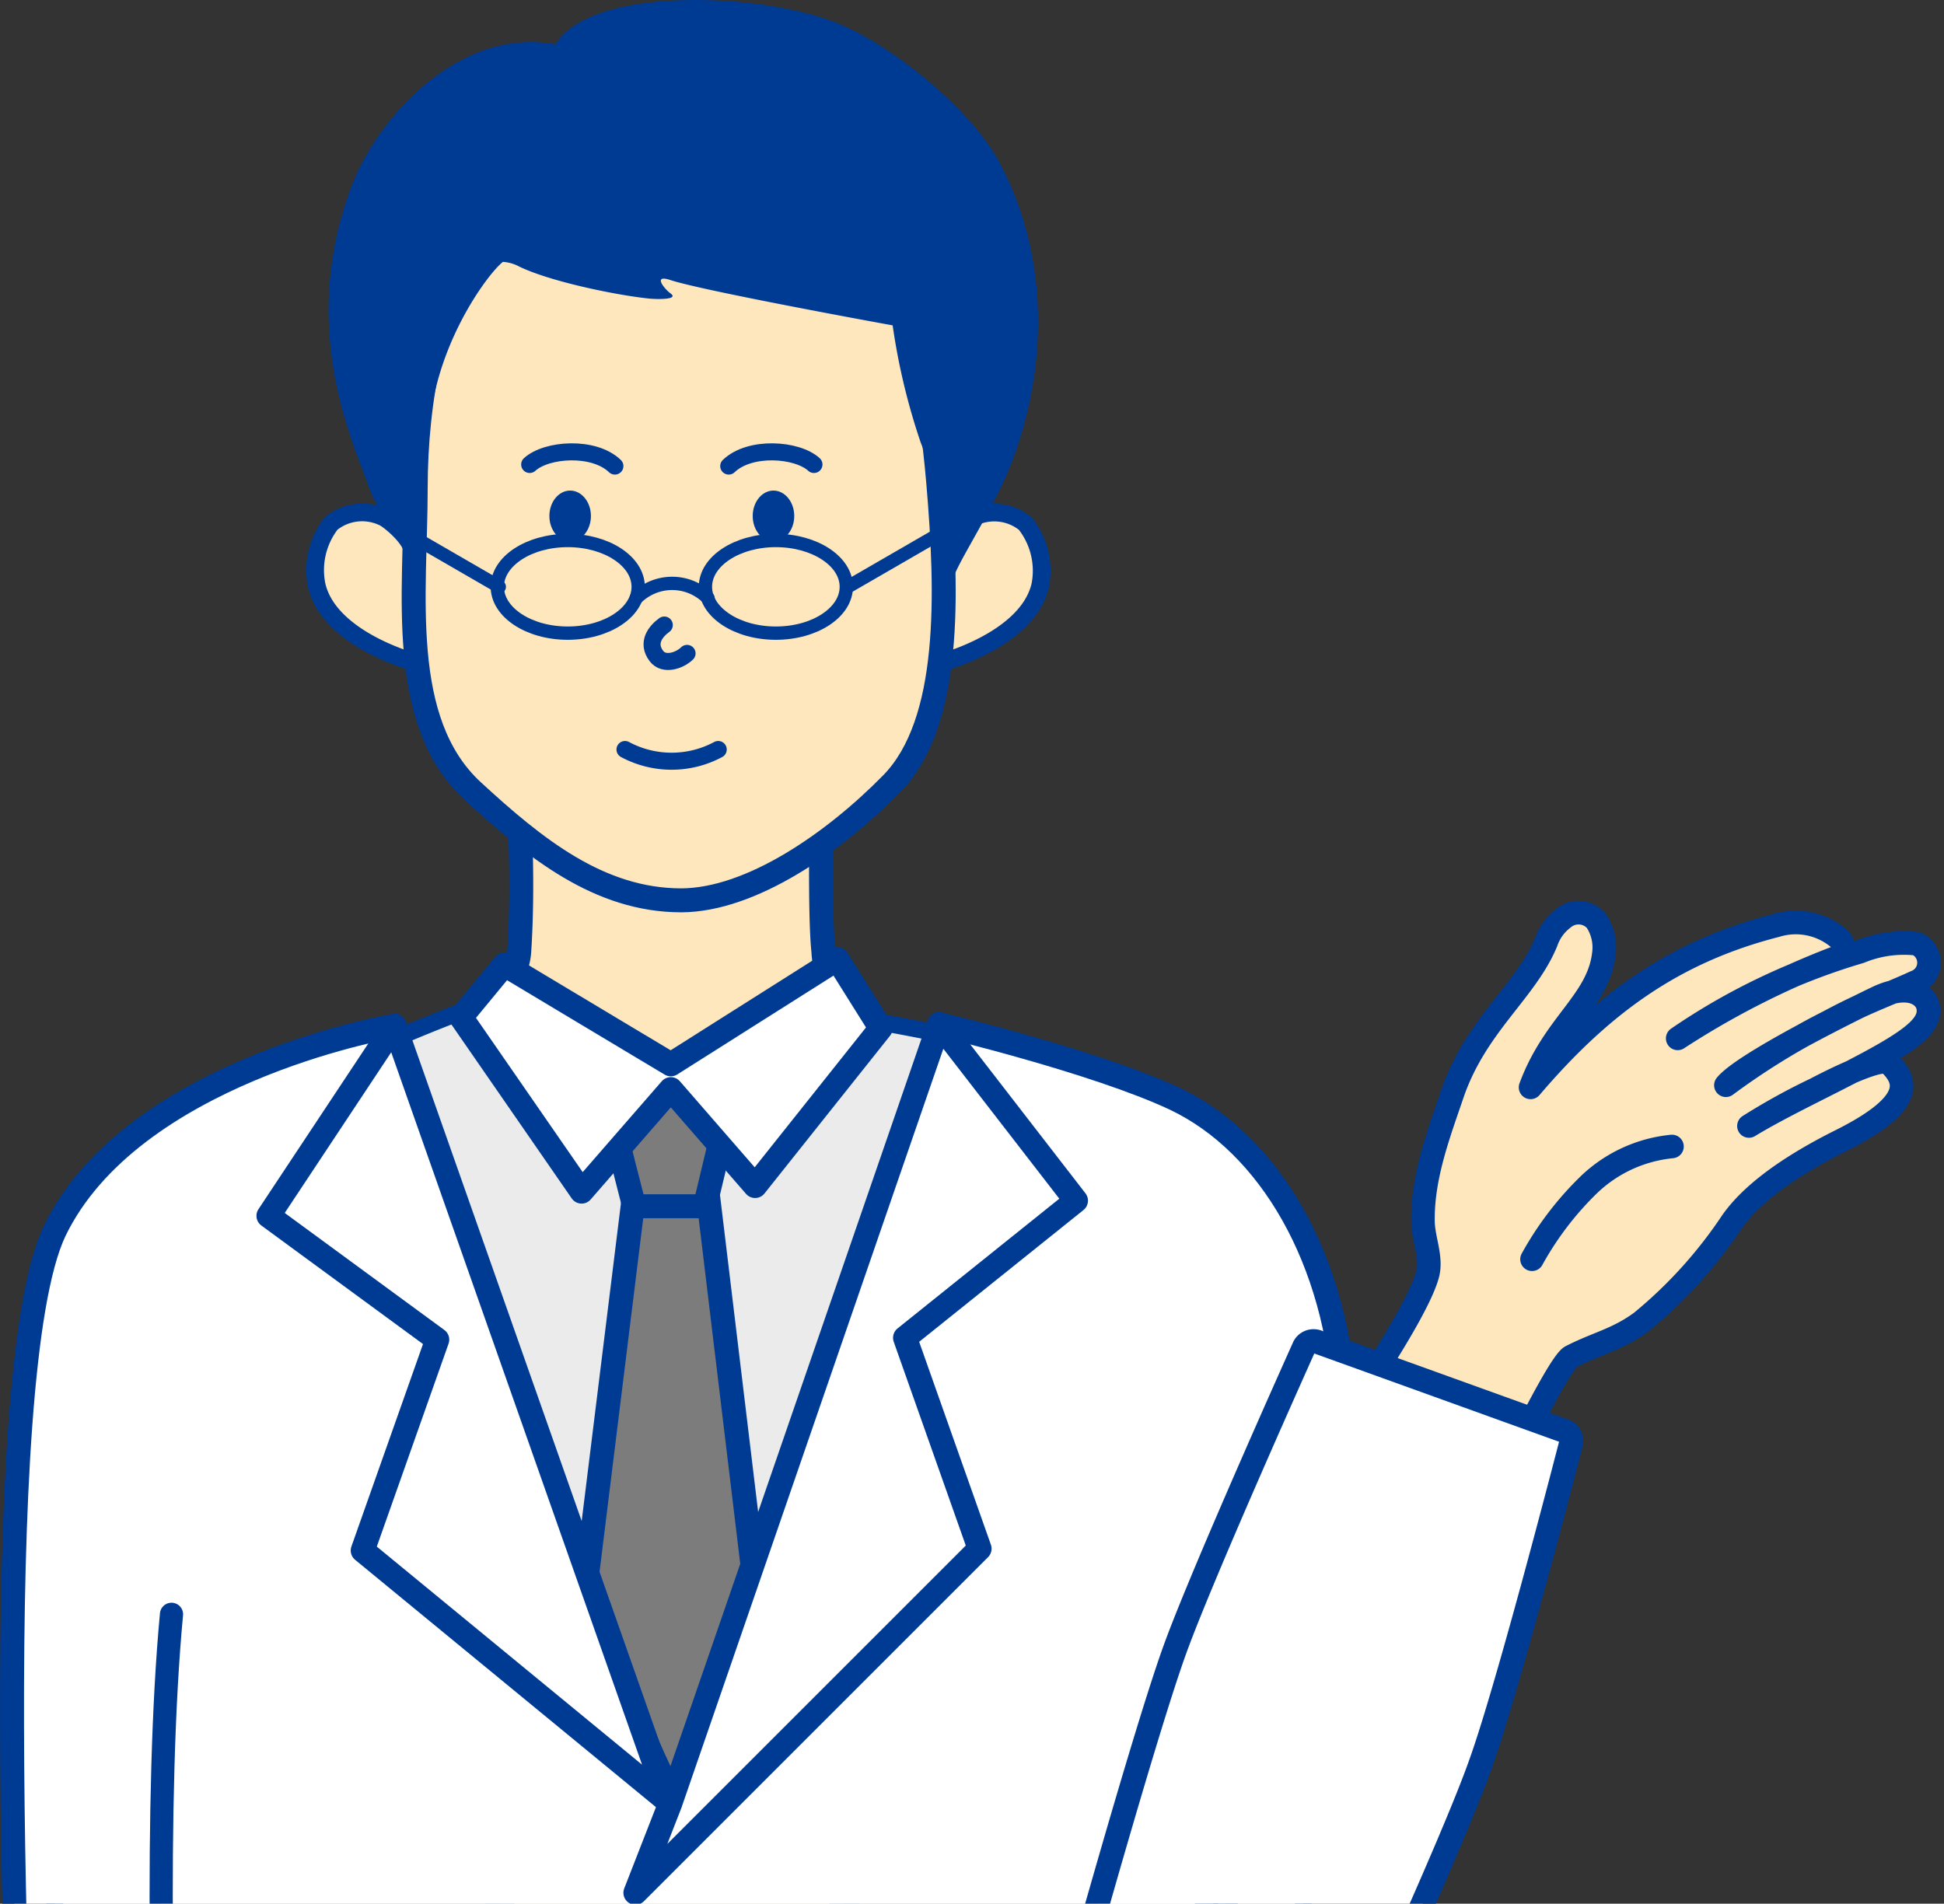
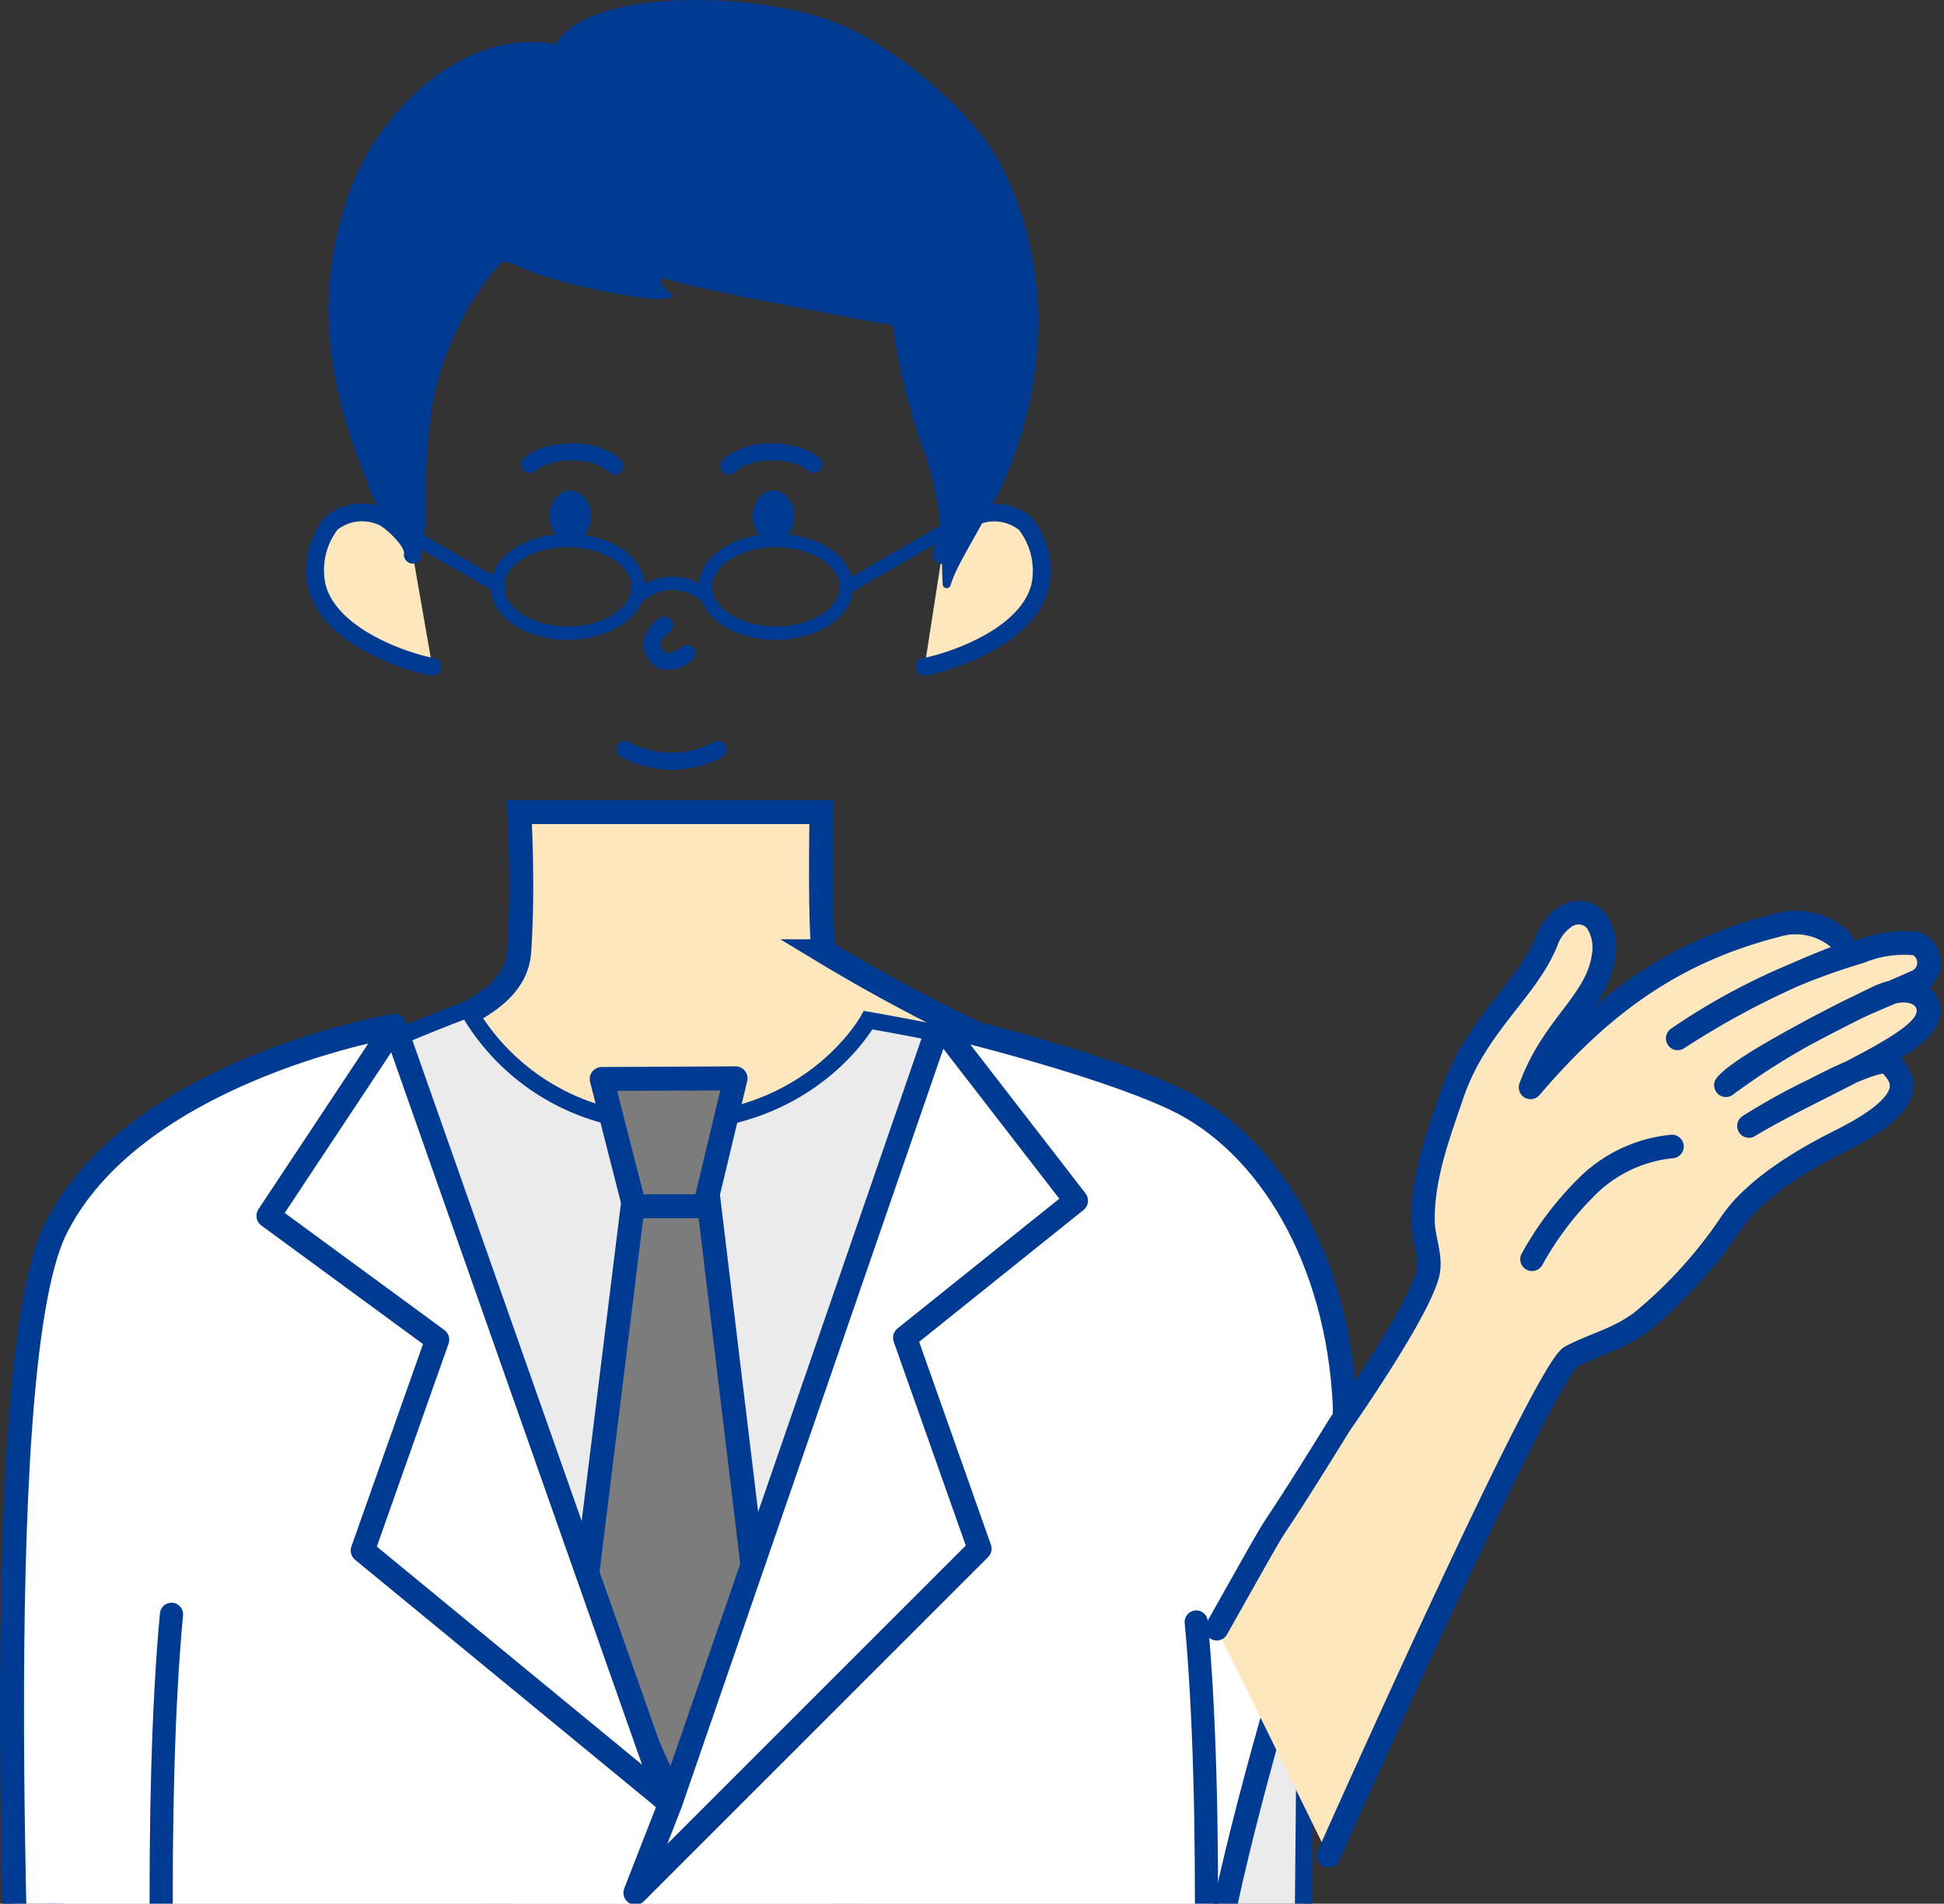
<svg xmlns="http://www.w3.org/2000/svg" width="146" height="143" viewBox="0 0 146 143">
  <rect x="0" y="0" width="146" height="143" fill="#333333" stroke="none" />
  <defs>
    <style>.cls-1,.cls-10,.cls-2{fill:#ffe7bd;}.cls-1,.cls-10,.cls-11,.cls-2,.cls-4,.cls-5,.cls-6,.cls-7,.cls-8,.cls-9{stroke:#003b93;}.cls-1,.cls-4,.cls-5{stroke-miterlimit:10;}.cls-1,.cls-6,.cls-7{stroke-width:1.8px;}.cls-10,.cls-11,.cls-2,.cls-4,.cls-6,.cls-7,.cls-8,.cls-9{stroke-linecap:round;}.cls-10,.cls-11,.cls-2,.cls-6,.cls-7,.cls-8,.cls-9{stroke-linejoin:round;}.cls-2{stroke-width:1.33px;}.cls-3{fill:#003b93;}.cls-11,.cls-4,.cls-8{fill:none;}.cls-4{stroke-width:1.28px;}.cls-5{fill:#ebebeb;stroke-width:1.26px;}.cls-6{fill:#7c7c7c;}.cls-7,.cls-9{fill:#fff;}.cls-8,.cls-9{stroke-width:1.74px;}.cls-10{stroke-width:1.77px;}</style>
  </defs>
  <title>ill_doctor_m</title>
  <g id="レイヤー_2" data-name="レイヤー 2">
    <g id="レイヤー_1-2" data-name="レイヤー 1">
      <g id="レイヤー_2-2" data-name="レイヤー 2">
        <g id="レイヤー_1-2-2" data-name="レイヤー 1-2">
-           <path class="cls-1" d="M39,61H61.7s-.15,7.84.14,10.46a7.23,7.23,0,0,0,4.73,6.43A131.48,131.48,0,0,0,83.86,82.1c9.12,1.52,12.83,10.53,13,13.43.21,3.8-46.5,64.61-46.5,64.61S.27,97.38,13.16,85.14C20.51,78.2,38.59,78.85,39,71.4,39.33,66.37,39,61,39,61Z" />
+           <path class="cls-1" d="M39,61H61.7s-.15,7.84.14,10.46A131.48,131.48,0,0,0,83.86,82.1c9.12,1.52,12.83,10.53,13,13.43.21,3.8-46.5,64.61-46.5,64.61S.27,97.38,13.16,85.14C20.51,78.2,38.59,78.85,39,71.4,39.33,66.37,39,61,39,61Z" />
          <path class="cls-2" d="M31,41.67c.16-.89-1.32-2.26-2.08-2.75a3.68,3.68,0,0,0-4.05.4A5.71,5.71,0,0,0,23.79,44c1,4.17,7.68,5.95,8.68,6.08" />
          <path class="cls-2" d="M70.74,41.7c-.16-.89,1.44-2.29,2.21-2.77a3.68,3.68,0,0,1,4.05.4A5.71,5.71,0,0,1,78.12,44c-1,4.17-7.68,5.95-8.68,6.08" />
-           <path class="cls-1" d="M70.47,36.3c.7,8.25,1,17.95-3.48,22.55-4.34,4.43-10.57,8.76-15.82,8.78-6.17,0-11-3.91-15.66-8.2-5.69-5.24-4.29-14.94-4.29-22.74,0-13.55,5.44-27.74,20.37-27.74C65.37,8.93,69.32,22.79,70.47,36.3Z" />
          <path class="cls-3" d="M41.72,3.33C34.45,2,28.37,8.86,26.44,13.89c-4.14,10.81.16,19.46,1.27,22.72.59,1.72,2.52,4.41,3.31,4.71s1-2.34,1-2.49a46.35,46.35,0,0,1,.32-7.54c.73-5.92,4.34-10.76,5.43-11.62a3,3,0,0,1,1.06.27c2.22,1.15,7.33,2.22,9.94,2.49.52.05,2.26.1,1.59-.39-.49-.36-1.36-1.46,0-1,2.41.8,16,3.28,16.68,3.4a48.72,48.72,0,0,0,2.11,8.81c1.7,4.24,1.49,7.58,1.65,10.64a.3.3,0,0,0,.59.07c.42-1.4,1.52-3,3-5.84,3.16-5.56,5.74-16,.84-25.59-2-4.05-7.85-8.85-12-10.64C57.69-.56,44.43-1.15,41.72,3.33Z" />
          <ellipse class="cls-3" cx="42.82" cy="38.76" rx="1.56" ry="1.91" />
          <path class="cls-4" d="M39.78,34.89c1.27-1.16,4.81-1.41,6.4.12" />
          <ellipse class="cls-3" cx="58.09" cy="38.76" rx="1.56" ry="1.91" />
          <path class="cls-4" d="M61.13,34.89c-1.27-1.16-4.81-1.41-6.4.12" />
          <path class="cls-4" d="M49.89,46.95c-.66.48-1.34,1.34-.59,2.33.56.74,1.74.35,2.3-.2" />
          <path class="cls-4" d="M46.94,56.3a7.4,7.4,0,0,0,7,0" />
          <path class="cls-5" d="M4.54,161.53C4,142.7,2.74,99.33,8.77,91.36,15,83.08,35.13,75.82,35.13,75.82A16.89,16.89,0,0,0,50,84.33c10.93.11,15.2-7.7,15.2-7.7s17.61,3,23.07,6.08c2.82,1.58,9.43,6.89,9.75,17.7.27,9.21-.17,44-.32,61.14" />
          <polygon class="cls-6" points="47.59 89.99 42.45 131.6 50.33 138.63 58.17 131.34 53.19 89.96 47.59 89.99" />
          <polygon class="cls-6" points="47.63 90.61 45.19 81.05 55.24 81 52.94 90.61 47.63 90.61" />
-           <polygon class="cls-7" points="37.88 72.46 50.38 79.95 62.88 72.04 66.14 77.24 56.71 89.09 50.38 81.81 43.68 89.51 34.62 76.41 37.88 72.46" />
          <path class="cls-7" d="M2,170.39c-.62-15.75-3-67.09,2.09-77.9,5.72-11.92,25-15.33,25-15.33s14.31,44.9,22.5,60C57.91,121.22,70.77,77,70.77,77s11.53,2.75,17.47,5.54c7.09,3.36,12.21,12.09,12.75,22.9.43,8.64-10.44,34.36-10.92,51.8-.16,6.08-.3,8.42-.63,12.16" />
          <polygon class="cls-7" points="29.63 77.04 20.16 91.33 32.84 100.63 27.24 116.47 50.14 135.3 29.63 77.04" />
          <polygon class="cls-7" points="70.54 76.91 50.33 135.49 47.72 142.18 73.57 116.33 67.97 100.49 80.81 90.19 70.54 76.91" />
          <line class="cls-8" x1="46.67" y1="146.57" x2="46.67" y2="170.21" />
          <path class="cls-9" d="M12.88,121.26c-1.28,13.56-.77,35.59.06,48.33" />
          <path class="cls-9" d="M89.84,121.84c1.28,13.52.76,35.62-.06,48.33" />
          <circle class="cls-7" cx="52.17" cy="152.2" r="2.09" />
          <circle class="cls-7" cx="52.17" cy="166.7" r="2.09" />
          <path class="cls-10" d="M99.77,139.4S116,102.92,118,101.9s3.44-1.26,5.26-2.59a34.34,34.34,0,0,0,6.82-7.54c1.79-2.54,5.23-4.6,8-6,6.08-3,5-4.73,3.81-5.9-.62-.63-4.95,1.64-5.54,1.95a48.09,48.09,0,0,0-5,2.76c2.37-1.44,5.7-3,8.11-4.28,4.2-2.19,5.58-3.32,5.35-4.64-.16-.93-1.43-1.82-3.74-.76-2.1,1-10.14,5-11.45,6.62a53.42,53.42,0,0,1,7.69-4.75c2.93-1.57,4.13-1.9,6.54-3a1.55,1.55,0,0,0,.09-2.88,8.62,8.62,0,0,0-4.25.6A48.38,48.38,0,0,0,126,78a62.94,62.94,0,0,1,11.74-6,1.35,1.35,0,0,0,.38-.2A.89.89,0,0,0,138,70.4a5,5,0,0,0-4.61-.88c-7.8,2-13.18,6-18.44,12.16,1.76-4.77,5.07-6.44,5.5-10a3.62,3.62,0,0,0-.57-2.52,1.76,1.76,0,0,0-2.46-.19,3.73,3.73,0,0,0-1.29,1.77c-1.5,3.67-5.21,6.2-7,11.27-1.07,3.14-2.3,6.35-2.26,9.68,0,1.37.69,2.76.34,4.05-.79,3-6.56,11.22-6.56,11.22-7.41,12-2.56,3.47-9.27,15.38" />
          <path class="cls-10" d="M115.06,94.59A23.89,23.89,0,0,1,119.32,89a10.48,10.48,0,0,1,6.25-2.88" />
-           <path class="cls-7" d="M87.82,161.36h0c-5.58-2-8.85-7.3-7.25-11.76,0,0,5.39-19.4,7.67-25.7,2.1-5.81,9.71-22.74,9.71-22.74a.8.8,0,0,1,1-.36l18.44,6.65a.8.8,0,0,1,.59,1s-4.67,18.16-6.77,24C109,138.74,100.53,157,100.53,157,99,161.35,93.23,163.3,87.82,161.36Z" />
          <ellipse class="cls-11" cx="42.64" cy="44.08" rx="5.29" ry="3.48" />
          <line class="cls-11" x1="37.5" y1="44.08" x2="29.39" y2="39.39" />
          <ellipse class="cls-11" cx="58.27" cy="44.08" rx="5.29" ry="3.48" />
          <line class="cls-11" x1="63.67" y1="44.08" x2="71.78" y2="39.39" />
          <path class="cls-11" d="M47.78,44.94a3.82,3.82,0,0,1,5.4,0h0" />
        </g>
      </g>
    </g>
  </g>
</svg>